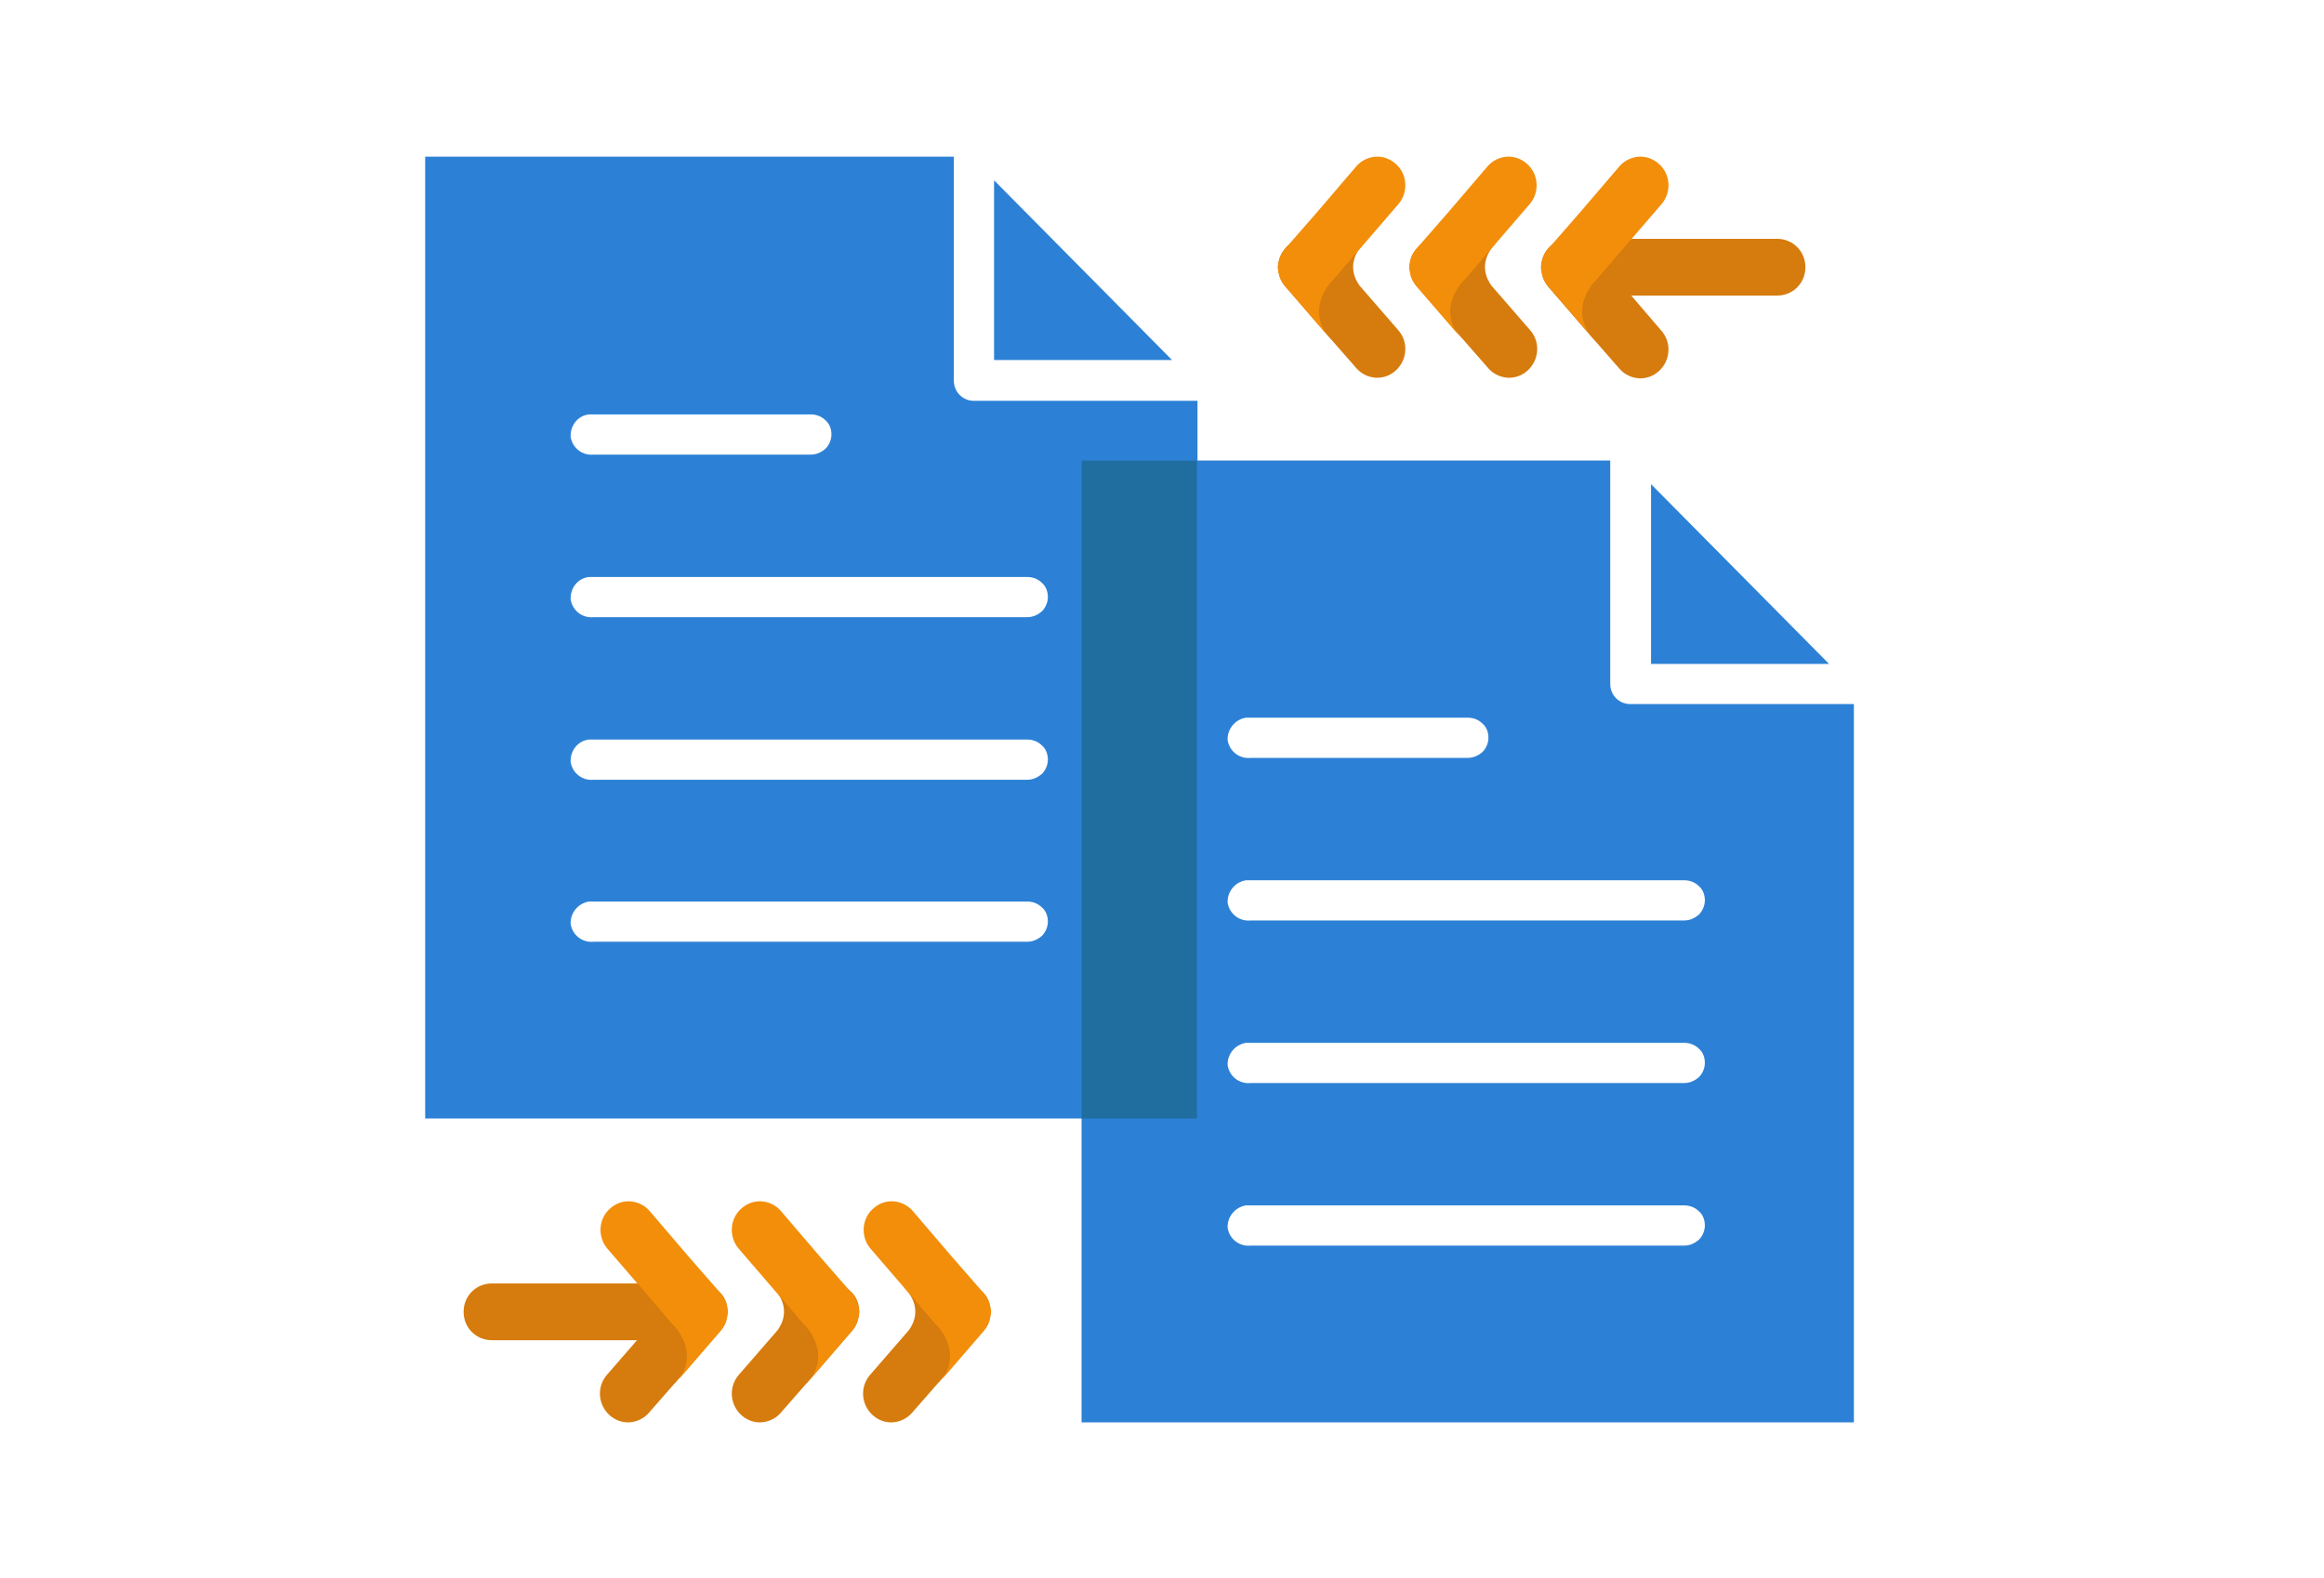
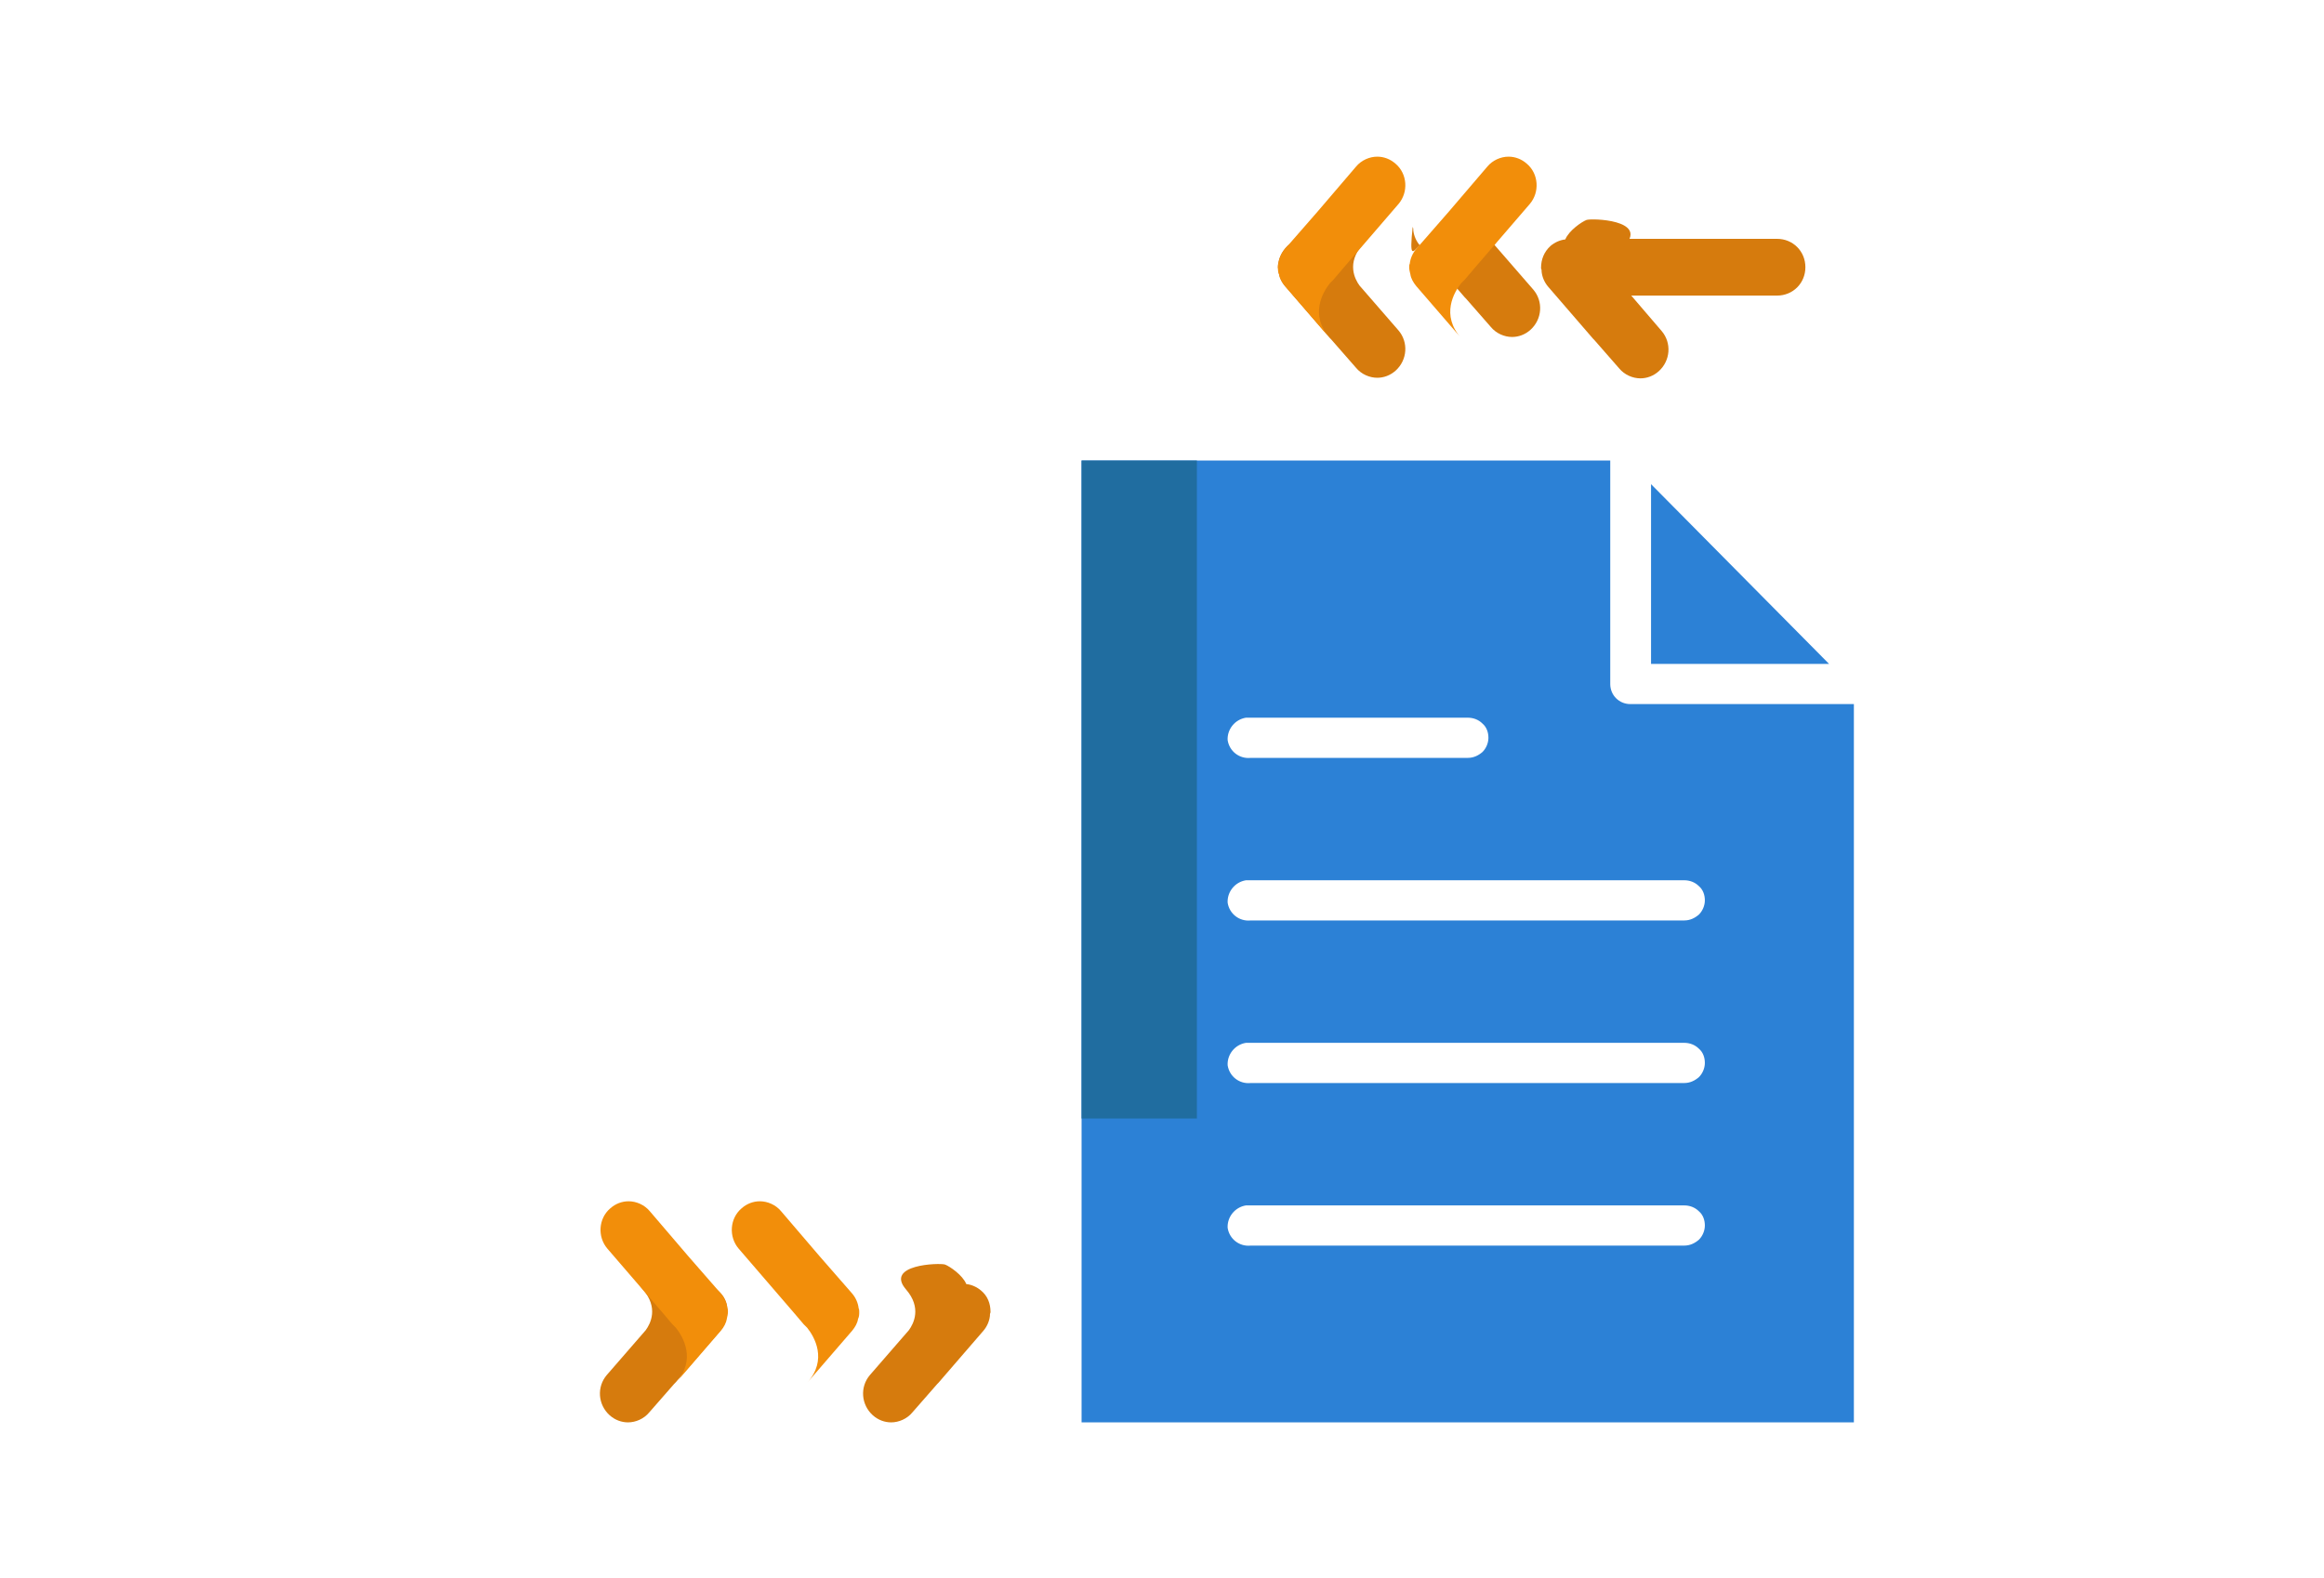
<svg xmlns="http://www.w3.org/2000/svg" version="1.1" id="Layer_1" x="0px" y="0px" viewBox="0 0 393 267" style="enable-background:new 0 0 393 267;" xml:space="preserve">
  <g>
    <path style="fill:#D67B0D;" d="M273.3,50h27.2c2.7,0,4.8-2.1,4.8-4.8v0c0-2.7-2.1-4.8-4.8-4.8h-27.2c-2.7,0-4.8,2.1-4.8,4.8v0   C268.5,47.9,270.6,50,273.3,50z" />
-     <path style="fill:#D67B0D;" d="M108.5,226.7H83.2c-2.7,0-4.8-2.1-4.8-4.8v0c0-2.7,2.1-4.8,4.8-4.8h25.2c2.7,0,4.8,2.1,4.8,4.8v0   C113.3,224.5,111.1,226.7,108.5,226.7z" />
-     <path style="fill:#2C81D6;" d="M71.9,26.5v162.7h130.6V67.8h-37.8c-1.9,0-3.4-1.5-3.4-3.4V26.5L71.9,26.5z M168.1,30.5v30.4h30.1   L168.1,30.5z M99.6,70.1c0,0,0.1,0,0.1,0c0.2,0,0.5,0,0.7,0h36.7c0.9,0,1.8,0.3,2.5,1c0.7,0.6,1,1.5,1,2.4c0,0.9-0.4,1.8-1,2.4   c-0.7,0.6-1.5,1-2.5,1h-36.7c-1.9,0.2-3.6-1.1-3.9-3C96.4,72,97.7,70.3,99.6,70.1L99.6,70.1z M99.6,97.6c0,0,0.1,0,0.1,0   c0.2,0,0.5,0,0.7,0h73.3c0.9,0,1.8,0.3,2.5,1c0.7,0.6,1,1.5,1,2.4c0,0.9-0.4,1.8-1,2.4c-0.7,0.6-1.5,1-2.5,1h-73.3   c-1.9,0.2-3.6-1.1-3.9-3C96.4,99.5,97.7,97.8,99.6,97.6L99.6,97.6z M99.6,125.1c0,0,0.1,0,0.1,0c0.2,0,0.5,0,0.7,0h73.3   c0.9,0,1.8,0.3,2.5,1c0.7,0.6,1,1.5,1,2.4c0,0.9-0.4,1.8-1,2.4c-0.7,0.6-1.5,1-2.5,1h-73.3c-1.9,0.2-3.6-1.1-3.9-3   C96.4,127,97.7,125.3,99.6,125.1L99.6,125.1z M99.6,152.5h0.1c0.2,0,0.5,0,0.7,0h73.3c0.9,0,1.8,0.3,2.5,1c0.7,0.6,1,1.5,1,2.4   c0,0.9-0.4,1.8-1,2.4c-0.7,0.6-1.5,1-2.5,1h-73.3c-1.9,0.2-3.6-1.1-3.9-3C96.4,154.5,97.7,152.8,99.6,152.5L99.6,152.5z" />
    <path style="fill:#2C81D6;" d="M182.9,77.9v162.7h130.6V119.1h-37.8c-1.9,0-3.4-1.5-3.4-3.4V77.9L182.9,77.9z M279.2,81.9v30.4   h30.1L279.2,81.9z M210.7,121.4c0,0,0.1,0,0.1,0c0.2,0,0.5,0,0.7,0h36.7c0.9,0,1.8,0.3,2.5,1c0.7,0.6,1,1.5,1,2.4   c0,0.9-0.4,1.8-1,2.4c-0.7,0.6-1.5,1-2.5,1h-36.7c-1.9,0.2-3.6-1.1-3.9-3C207.5,123.4,208.8,121.7,210.7,121.4L210.7,121.4z    M210.7,148.9c0,0,0.1,0,0.1,0c0.2,0,0.5,0,0.7,0h73.3c0.9,0,1.8,0.3,2.5,1c0.7,0.6,1,1.5,1,2.4c0,0.9-0.4,1.8-1,2.4   c-0.7,0.6-1.5,1-2.5,1h-73.3c-1.9,0.2-3.6-1.1-3.9-3C207.5,150.9,208.8,149.2,210.7,148.9L210.7,148.9z M210.7,176.4   c0,0,0.1,0,0.1,0c0.2,0,0.5,0,0.7,0h73.3c0.9,0,1.8,0.3,2.5,1c0.7,0.6,1,1.5,1,2.4c0,0.9-0.4,1.8-1,2.4c-0.7,0.6-1.5,1-2.5,1h-73.3   c-1.9,0.2-3.6-1.1-3.9-3C207.5,178.4,208.8,176.7,210.7,176.4L210.7,176.4z M210.7,203.9h0.1c0.2,0,0.5,0,0.7,0h73.3   c0.9,0,1.8,0.3,2.5,1c0.7,0.6,1,1.5,1,2.4c0,0.9-0.4,1.8-1,2.4c-0.7,0.6-1.5,1-2.5,1h-73.3c-1.9,0.2-3.6-1.1-3.9-3   C207.5,205.9,208.8,204.2,210.7,203.9L210.7,203.9z" />
    <rect x="182.9" y="77.9" style="fill:#206DA0;" width="19.5" height="111.3" />
    <g>
      <path style="fill:#D67B0D;" d="M165.9,218.3c-0.7-0.6-1.6-1-2.5-1.1c-0.6-1.5-2.8-3-3.6-3.3c-1-0.3-10.2,0-6.6,4.2    c2.7,3.1,1.3,5.8,0.5,6.9l-6.6,7.6c-1.7,2-1.5,5,0.5,6.8c0.9,0.8,2,1.2,3.1,1.2c1.3,0,2.7-0.6,3.6-1.7l4.2-4.8    c0.1-0.1,0.1-0.1,0.2-0.2l7.6-8.8c0.6-0.7,1-1.6,1.1-2.5c0-0.2,0-0.4,0.1-0.6v-0.1C167.5,220.5,167,219.2,165.9,218.3z" />
-       <path style="fill:#F28E0A;" d="M167.6,221.9c0-0.2,0-0.4-0.1-0.6c-0.1-0.9-0.5-1.8-1.1-2.5l-5.5-6.3l-6.5-7.6    c-0.9-1.1-2.3-1.7-3.6-1.7c-1.1,0-2.2,0.4-3.1,1.2c-2,1.7-2.2,4.8-0.5,6.8l9.3,10.8v0l1.7,2c0,0,0,0,0,0l0.5,0.5c0,0,0,0,0.1,0.1    c1.2,1.5,3.5,5.4,0,9.3l7.6-8.8c0.5-0.6,0.9-1.3,1-2C167.5,222.7,167.6,222.3,167.6,221.9L167.6,221.9z" />
    </g>
    <g>
-       <path style="fill:#D67B0D;" d="M143.7,218.3c-0.7-0.6-1.6-1-2.5-1.1c-0.6-1.5-2.8-3-3.6-3.3c-1-0.3-10.2,0-6.6,4.2    c2.7,3.1,1.3,5.8,0.5,6.9l-6.6,7.6c-1.7,2-1.5,5,0.5,6.8c0.9,0.8,2,1.2,3.1,1.2c1.3,0,2.7-0.6,3.6-1.7l4.2-4.8    c0.1-0.1,0.1-0.1,0.2-0.2l7.6-8.8c0.6-0.7,1-1.6,1.1-2.5c0-0.2,0-0.4,0.1-0.6v-0.1C145.3,220.5,144.8,219.2,143.7,218.3z" />
      <path style="fill:#F28E0A;" d="M145.3,221.9c0-0.2,0-0.4-0.1-0.6c-0.1-0.9-0.5-1.8-1.1-2.5l-5.5-6.3l-6.5-7.6    c-0.9-1.1-2.3-1.7-3.6-1.7c-1.1,0-2.2,0.4-3.1,1.2c-2,1.7-2.2,4.8-0.5,6.8l9.3,10.8v0l1.7,2c0,0,0,0,0,0l0.5,0.5c0,0,0,0,0.1,0.1    c1.2,1.5,3.5,5.4,0,9.3l7.6-8.8c0.5-0.6,0.9-1.3,1-2C145.3,222.7,145.3,222.3,145.3,221.9L145.3,221.9z" />
    </g>
    <g>
      <path style="fill:#D67B0D;" d="M121.4,218.3c-0.7-0.6-1.6-1-2.5-1.1c-0.6-1.5-2.8-3-3.6-3.3c-1-0.3-10.2,0-6.6,4.2    c2.7,3.1,1.3,5.8,0.5,6.9l-6.6,7.6c-1.7,2-1.5,5,0.5,6.8c0.9,0.8,2,1.2,3.1,1.2c1.3,0,2.7-0.6,3.6-1.7l4.2-4.8    c0.1-0.1,0.1-0.1,0.2-0.2l7.6-8.8c0.6-0.7,1-1.6,1.1-2.5c0-0.2,0-0.4,0.1-0.6v-0.1C123.1,220.5,122.5,219.2,121.4,218.3z" />
      <path style="fill:#F28E0A;" d="M123.1,221.9c0-0.2,0-0.4-0.1-0.6c-0.1-0.9-0.5-1.8-1.1-2.5l-5.5-6.3l-6.5-7.6    c-0.9-1.1-2.3-1.7-3.6-1.7c-1.1,0-2.2,0.4-3.1,1.2c-2,1.7-2.2,4.8-0.5,6.8l9.3,10.8v0l1.7,2c0,0,0,0,0,0l0.5,0.5c0,0,0,0,0.1,0.1    c1.2,1.5,3.5,5.4,0,9.3l7.6-8.8c0.5-0.6,0.9-1.3,1-2C123,222.7,123.1,222.3,123.1,221.9L123.1,221.9z" />
    </g>
    <g>
      <path style="fill:#D67B0D;" d="M217.7,41.6c0.7-0.6,1.6-1,2.5-1.1c0.6-1.5,2.8-3,3.6-3.3c1-0.3,10.2,0,6.6,4.2    c-2.7,3.1-1.3,5.8-0.5,6.9l6.6,7.6c1.7,2,1.5,5-0.5,6.8c-0.9,0.8-2,1.2-3.1,1.2c-1.3,0-2.7-0.6-3.6-1.7l-4.2-4.8    c-0.1-0.1-0.1-0.1-0.2-0.2l-7.6-8.8c-0.6-0.7-1-1.6-1.1-2.5c0-0.2,0-0.4-0.1-0.6v-0.1C216.1,43.9,216.7,42.6,217.7,41.6z" />
      <path style="fill:#F28E0A;" d="M216.1,45.2c0-0.2,0-0.4,0.1-0.6c0.1-0.9,0.5-1.8,1.1-2.5l5.5-6.3l6.5-7.6c0.9-1.1,2.3-1.7,3.6-1.7    c1.1,0,2.2,0.4,3.1,1.2c2,1.7,2.2,4.8,0.5,6.8l-9.3,10.8v0l-1.7,2c0,0,0,0,0,0l-0.5,0.5c0,0,0,0-0.1,0.1c-1.2,1.5-3.5,5.4,0,9.3    l-7.6-8.8c-0.5-0.6-0.9-1.3-1-2C216.1,46,216.1,45.6,216.1,45.2L216.1,45.2z" />
    </g>
    <g>
-       <path style="fill:#D67B0D;" d="M240,41.6c0.7-0.6,1.6-1,2.5-1.1c0.6-1.5,2.8-3,3.6-3.3c1-0.3,10.2,0,6.6,4.2    c-2.7,3.1-1.3,5.8-0.5,6.9l6.6,7.6c1.7,2,1.5,5-0.5,6.8c-0.9,0.8-2,1.2-3.1,1.2c-1.3,0-2.7-0.6-3.6-1.7l-4.2-4.8    c-0.1-0.1-0.1-0.1-0.2-0.2l-7.6-8.8c-0.6-0.7-1-1.6-1.1-2.5c0-0.2,0-0.4-0.1-0.6v-0.1C238.3,43.9,238.9,42.6,240,41.6z" />
+       <path style="fill:#D67B0D;" d="M240,41.6c0.7-0.6,1.6-1,2.5-1.1c0.6-1.5,2.8-3,3.6-3.3c1-0.3,10.2,0,6.6,4.2    l6.6,7.6c1.7,2,1.5,5-0.5,6.8c-0.9,0.8-2,1.2-3.1,1.2c-1.3,0-2.7-0.6-3.6-1.7l-4.2-4.8    c-0.1-0.1-0.1-0.1-0.2-0.2l-7.6-8.8c-0.6-0.7-1-1.6-1.1-2.5c0-0.2,0-0.4-0.1-0.6v-0.1C238.3,43.9,238.9,42.6,240,41.6z" />
      <path style="fill:#F28E0A;" d="M238.3,45.2c0-0.2,0-0.4,0.1-0.6c0.1-0.9,0.5-1.8,1.1-2.5l5.5-6.3l6.5-7.6c0.9-1.1,2.3-1.7,3.6-1.7    c1.1,0,2.2,0.4,3.1,1.2c2,1.7,2.2,4.8,0.5,6.8l-9.3,10.8v0l-1.7,2c0,0,0,0,0,0l-0.5,0.5c0,0,0,0-0.1,0.1c-1.2,1.5-3.5,5.4,0,9.3    l-7.6-8.8c-0.5-0.6-0.9-1.3-1-2C238.4,46,238.3,45.6,238.3,45.2L238.3,45.2z" />
    </g>
    <g>
      <path style="fill:#D67B0D;" d="M262.2,41.6c0.7-0.6,1.6-1,2.5-1.1c0.6-1.5,2.8-3,3.6-3.3c1-0.3,10.2,0,6.6,4.2    c-2.7,3.1-1.3,5.8-0.5,6.9L281,56c1.7,2,1.5,5-0.5,6.8c-0.9,0.8-2,1.2-3.1,1.2c-1.3,0-2.7-0.6-3.6-1.7l-4.2-4.8    c-0.1-0.1-0.1-0.1-0.2-0.2l-7.6-8.8c-0.6-0.7-1-1.6-1.1-2.5c0-0.2,0-0.4-0.1-0.6v-0.1C260.6,43.9,261.1,42.6,262.2,41.6z" />
-       <path style="fill:#F28E0A;" d="M260.6,45.2c0-0.2,0-0.4,0.1-0.6c0.1-0.9,0.5-1.8,1.1-2.5l5.5-6.3l6.5-7.6c0.9-1.1,2.3-1.7,3.6-1.7    c1.1,0,2.2,0.4,3.1,1.2c2,1.7,2.2,4.8,0.5,6.8l-9.3,10.8v0l-1.7,2c0,0,0,0,0,0l-0.5,0.5c0,0,0,0-0.1,0.1c-1.2,1.5-3.5,5.4,0,9.3    l-7.6-8.8c-0.5-0.6-0.9-1.3-1-2C260.6,46,260.6,45.6,260.6,45.2L260.6,45.2z" />
    </g>
  </g>
</svg>